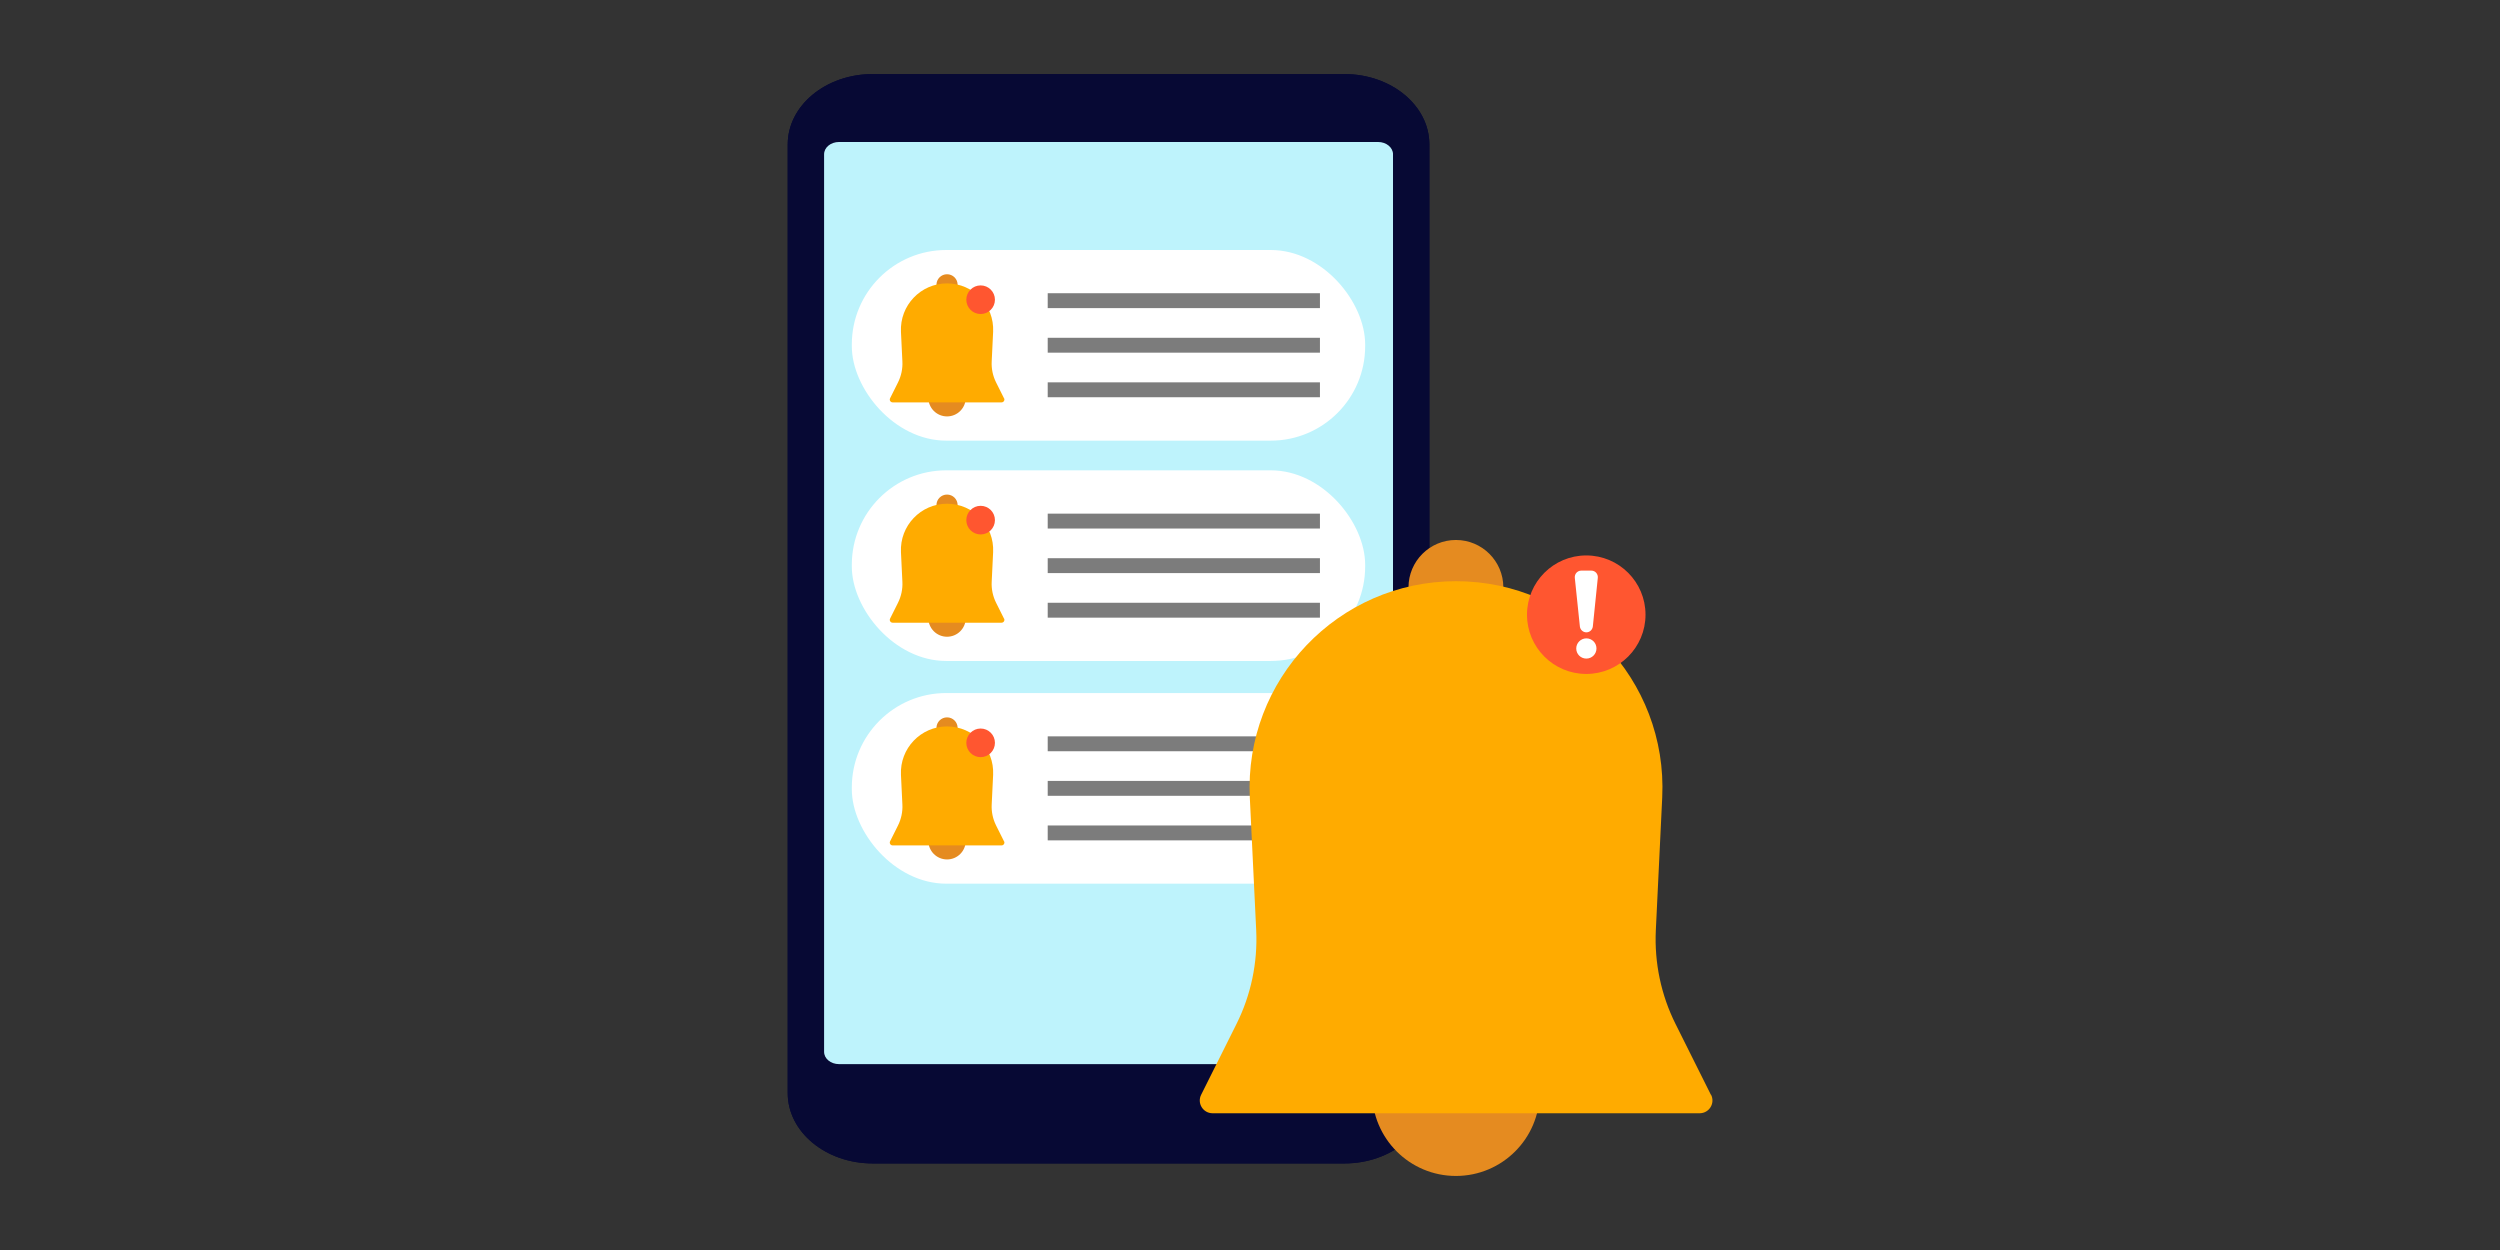
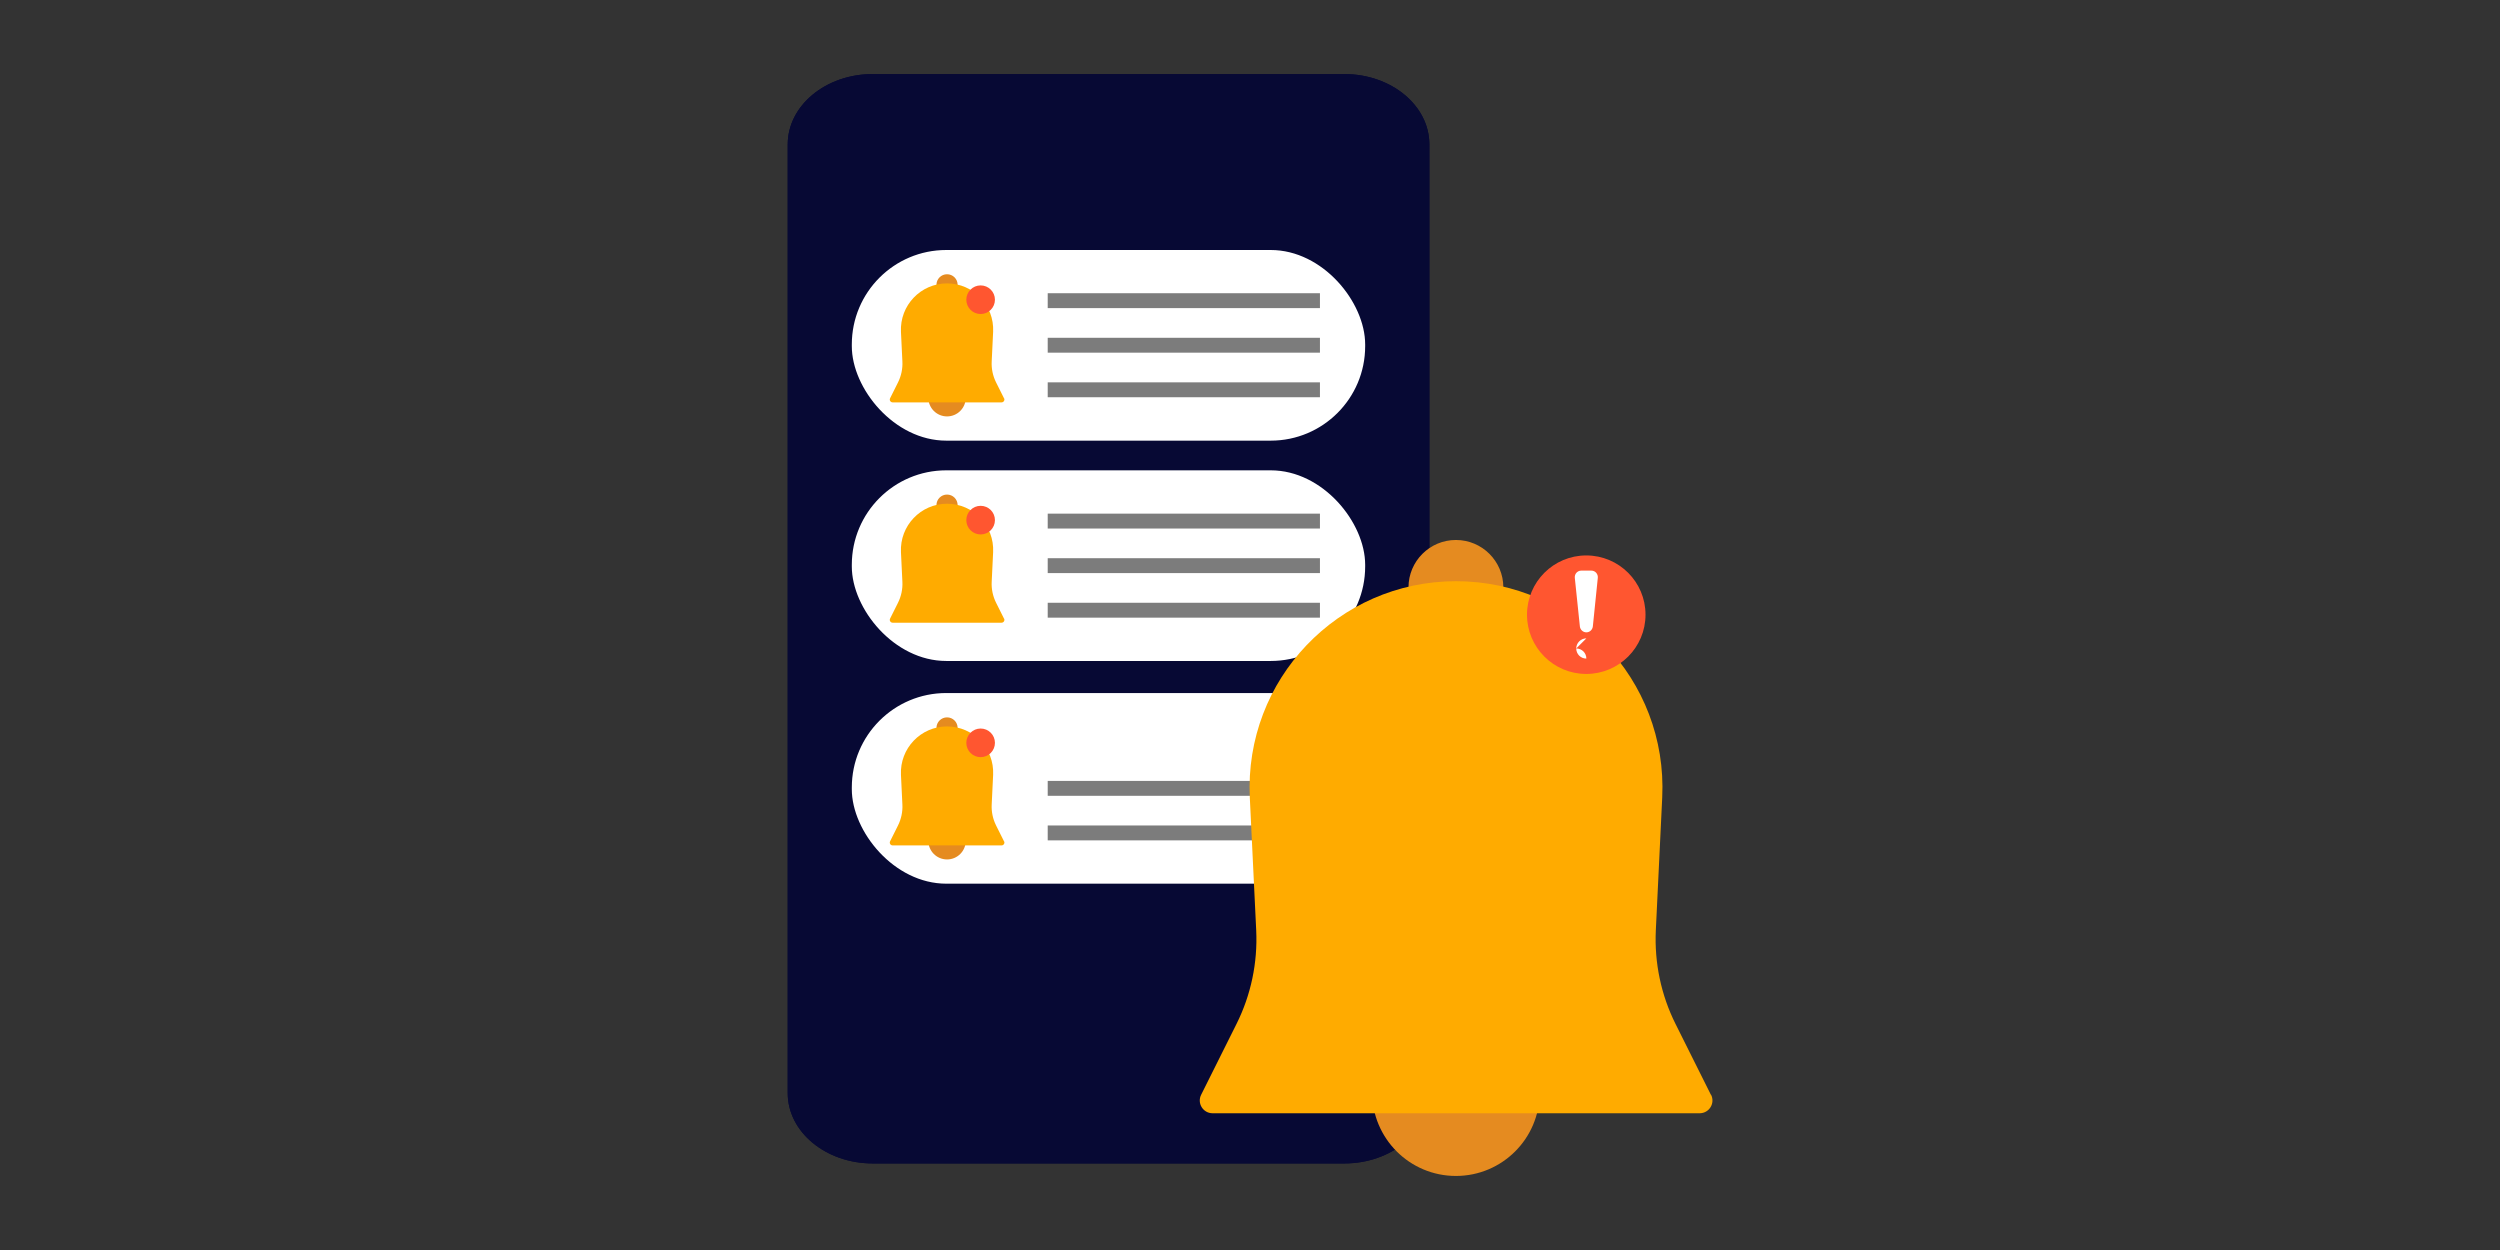
<svg xmlns="http://www.w3.org/2000/svg" id="Layer_1" viewBox="0 0 262 131">
  <rect x="0" y="0" width="262" height="131" fill="#333333" stroke="none" />
  <defs>
    <style>.cls-1{fill:#ff5630;}.cls-2{fill:#e58b20;}.cls-3{fill:#fff;}.cls-4{fill:#ffab00;}.cls-5{fill:#7c7c7c;}.cls-6{fill:#bef3fc;}.cls-7{fill:#070934;}</style>
  </defs>
  <g>
    <g>
      <path class="cls-7" d="M140.88,7.76h-49.41c-4.93,0-8.92,3.3-8.92,7.38V114.55c0,4.08,3.99,7.38,8.92,7.38h49.41c4.93,0,8.92-3.3,8.92-7.38V15.14c0-4.08-3.99-7.38-8.92-7.38Z" />
-       <path class="cls-6" d="M145.99,15.61V110.22c0,.72-.7,1.3-1.57,1.3h-56.49c-.87,0-1.57-.58-1.57-1.3V15.61c0-.72,.7-1.3,1.57-1.3h56.49c.87,0,1.57,.58,1.57,1.3Z" />
    </g>
    <path class="cls-7" d="M140.88,7.76h-49.41c-4.93,0-8.92,3.3-8.92,7.38V114.55c0,4.08,3.99,7.38,8.92,7.38h49.41c4.93,0,8.92-3.3,8.92-7.38V15.14c0-4.08-3.99-7.38-8.92-7.38Zm5.11,103.02c0,.72-.7,1.3-1.57,1.3h-56.49c-.87,0-1.57-.58-1.57-1.3V16.18c0-.72,.7-1.3,1.57-1.3h56.49c.87,0,1.57,.58,1.57,1.3V110.78Z" />
  </g>
  <g>
    <rect class="cls-3" x="89.27" y="26.2" width="53.8" height="19.98" rx="9.9" ry="9.9" />
    <g>
      <g>
        <g>
          <circle class="cls-2" cx="99.25" cy="41.68" r="1.96" />
          <circle class="cls-2" cx="99.25" cy="29.85" r="1.11" />
          <path class="cls-4" d="M105.22,41.74l-.83-1.66c-.34-.68-.5-1.44-.46-2.2l.15-3.11c.13-2.76-2.07-5.07-4.83-5.07h0c-2.76,0-4.96,2.31-4.83,5.07l.15,3.11c.04,.76-.12,1.52-.46,2.2l-.83,1.66c-.1,.2,.05,.43,.27,.43h11.41c.22,0,.37-.23,.27-.43Z" />
        </g>
        <circle class="cls-1" cx="102.77" cy="31.41" r="1.5" />
      </g>
      <g>
        <rect class="cls-5" x="109.8" y="30.73" width="28.53" height="1.56" />
        <rect class="cls-5" x="109.8" y="35.4" width="28.53" height="1.56" />
        <rect class="cls-5" x="109.8" y="40.07" width="28.53" height="1.56" />
      </g>
    </g>
  </g>
  <g>
    <rect class="cls-3" x="89.27" y="49.29" width="53.8" height="19.98" rx="9.9" ry="9.9" />
    <g>
      <g>
-         <circle class="cls-2" cx="99.25" cy="64.77" r="1.96" />
        <circle class="cls-2" cx="99.25" cy="52.94" r="1.11" />
        <path class="cls-4" d="M105.22,64.83l-.83-1.66c-.34-.68-.5-1.44-.46-2.2l.15-3.11c.13-2.76-2.07-5.07-4.83-5.07h0c-2.76,0-4.96,2.31-4.83,5.07l.15,3.11c.04,.76-.12,1.52-.46,2.2l-.83,1.66c-.1,.2,.05,.43,.27,.43h11.41c.22,0,.37-.23,.27-.43Z" />
      </g>
      <circle class="cls-1" cx="102.77" cy="54.51" r="1.5" />
    </g>
    <g>
      <rect class="cls-5" x="109.8" y="53.83" width="28.53" height="1.56" />
      <rect class="cls-5" x="109.8" y="58.5" width="28.53" height="1.56" />
      <rect class="cls-5" x="109.8" y="63.17" width="28.53" height="1.56" />
    </g>
  </g>
  <g>
    <rect class="cls-3" x="89.27" y="72.63" width="53.8" height="19.98" rx="9.9" ry="9.9" />
    <g>
      <g>
        <circle class="cls-2" cx="99.25" cy="88.11" r="1.96" />
        <circle class="cls-2" cx="99.25" cy="76.29" r="1.11" />
        <path class="cls-4" d="M105.22,88.17l-.83-1.66c-.34-.68-.5-1.44-.46-2.2l.15-3.11c.13-2.76-2.07-5.07-4.83-5.07h0c-2.76,0-4.96,2.31-4.83,5.07l.15,3.11c.04,.76-.12,1.52-.46,2.2l-.83,1.66c-.1,.2,.05,.43,.27,.43h11.41c.22,0,.37-.23,.27-.43Z" />
      </g>
      <circle class="cls-1" cx="102.77" cy="77.85" r="1.5" />
    </g>
    <g>
-       <rect class="cls-5" x="109.8" y="77.17" width="28.53" height="1.56" />
      <rect class="cls-5" x="109.8" y="81.84" width="28.53" height="1.56" />
      <rect class="cls-5" x="109.8" y="86.51" width="28.53" height="1.56" />
    </g>
  </g>
  <g>
    <circle class="cls-2" cx="152.58" cy="114.46" r="8.78" />
    <circle class="cls-2" cx="152.58" cy="61.56" r="4.97" />
    <path class="cls-4" d="M179.3,114.73l-3.7-7.41c-1.52-3.04-2.23-6.42-2.07-9.82l.67-13.92c.59-12.34-9.26-22.67-21.61-22.67h0c-12.36,0-22.2,10.33-21.61,22.67l.67,13.92c.16,3.4-.55,6.78-2.07,9.82l-3.7,7.41c-.45,.89,.2,1.94,1.2,1.94h51.04c1,0,1.65-1.05,1.2-1.94Z" />
  </g>
  <g>
    <circle class="cls-1" cx="166.24" cy="64.42" r="6.21" />
    <g>
-       <path class="cls-3" d="M166.25,66.9c-.58,0-1.06,.48-1.06,1.06h0c0,.59,.47,1.06,1.06,1.06s1.06-.48,1.06-1.06h0c0-.59-.47-1.06-1.06-1.06Z" />
+       <path class="cls-3" d="M166.25,66.9c-.58,0-1.06,.48-1.06,1.06h0c0,.59,.47,1.06,1.06,1.06h0c0-.59-.47-1.06-1.06-1.06Z" />
      <path class="cls-3" d="M166.77,59.8h-1.05c-.41,0-.72,.35-.68,.76l.53,5.09c.04,.35,.33,.62,.68,.62s.64-.27,.68-.62l.52-5.09c.04-.41-.27-.76-.68-.76Z" />
    </g>
  </g>
</svg>